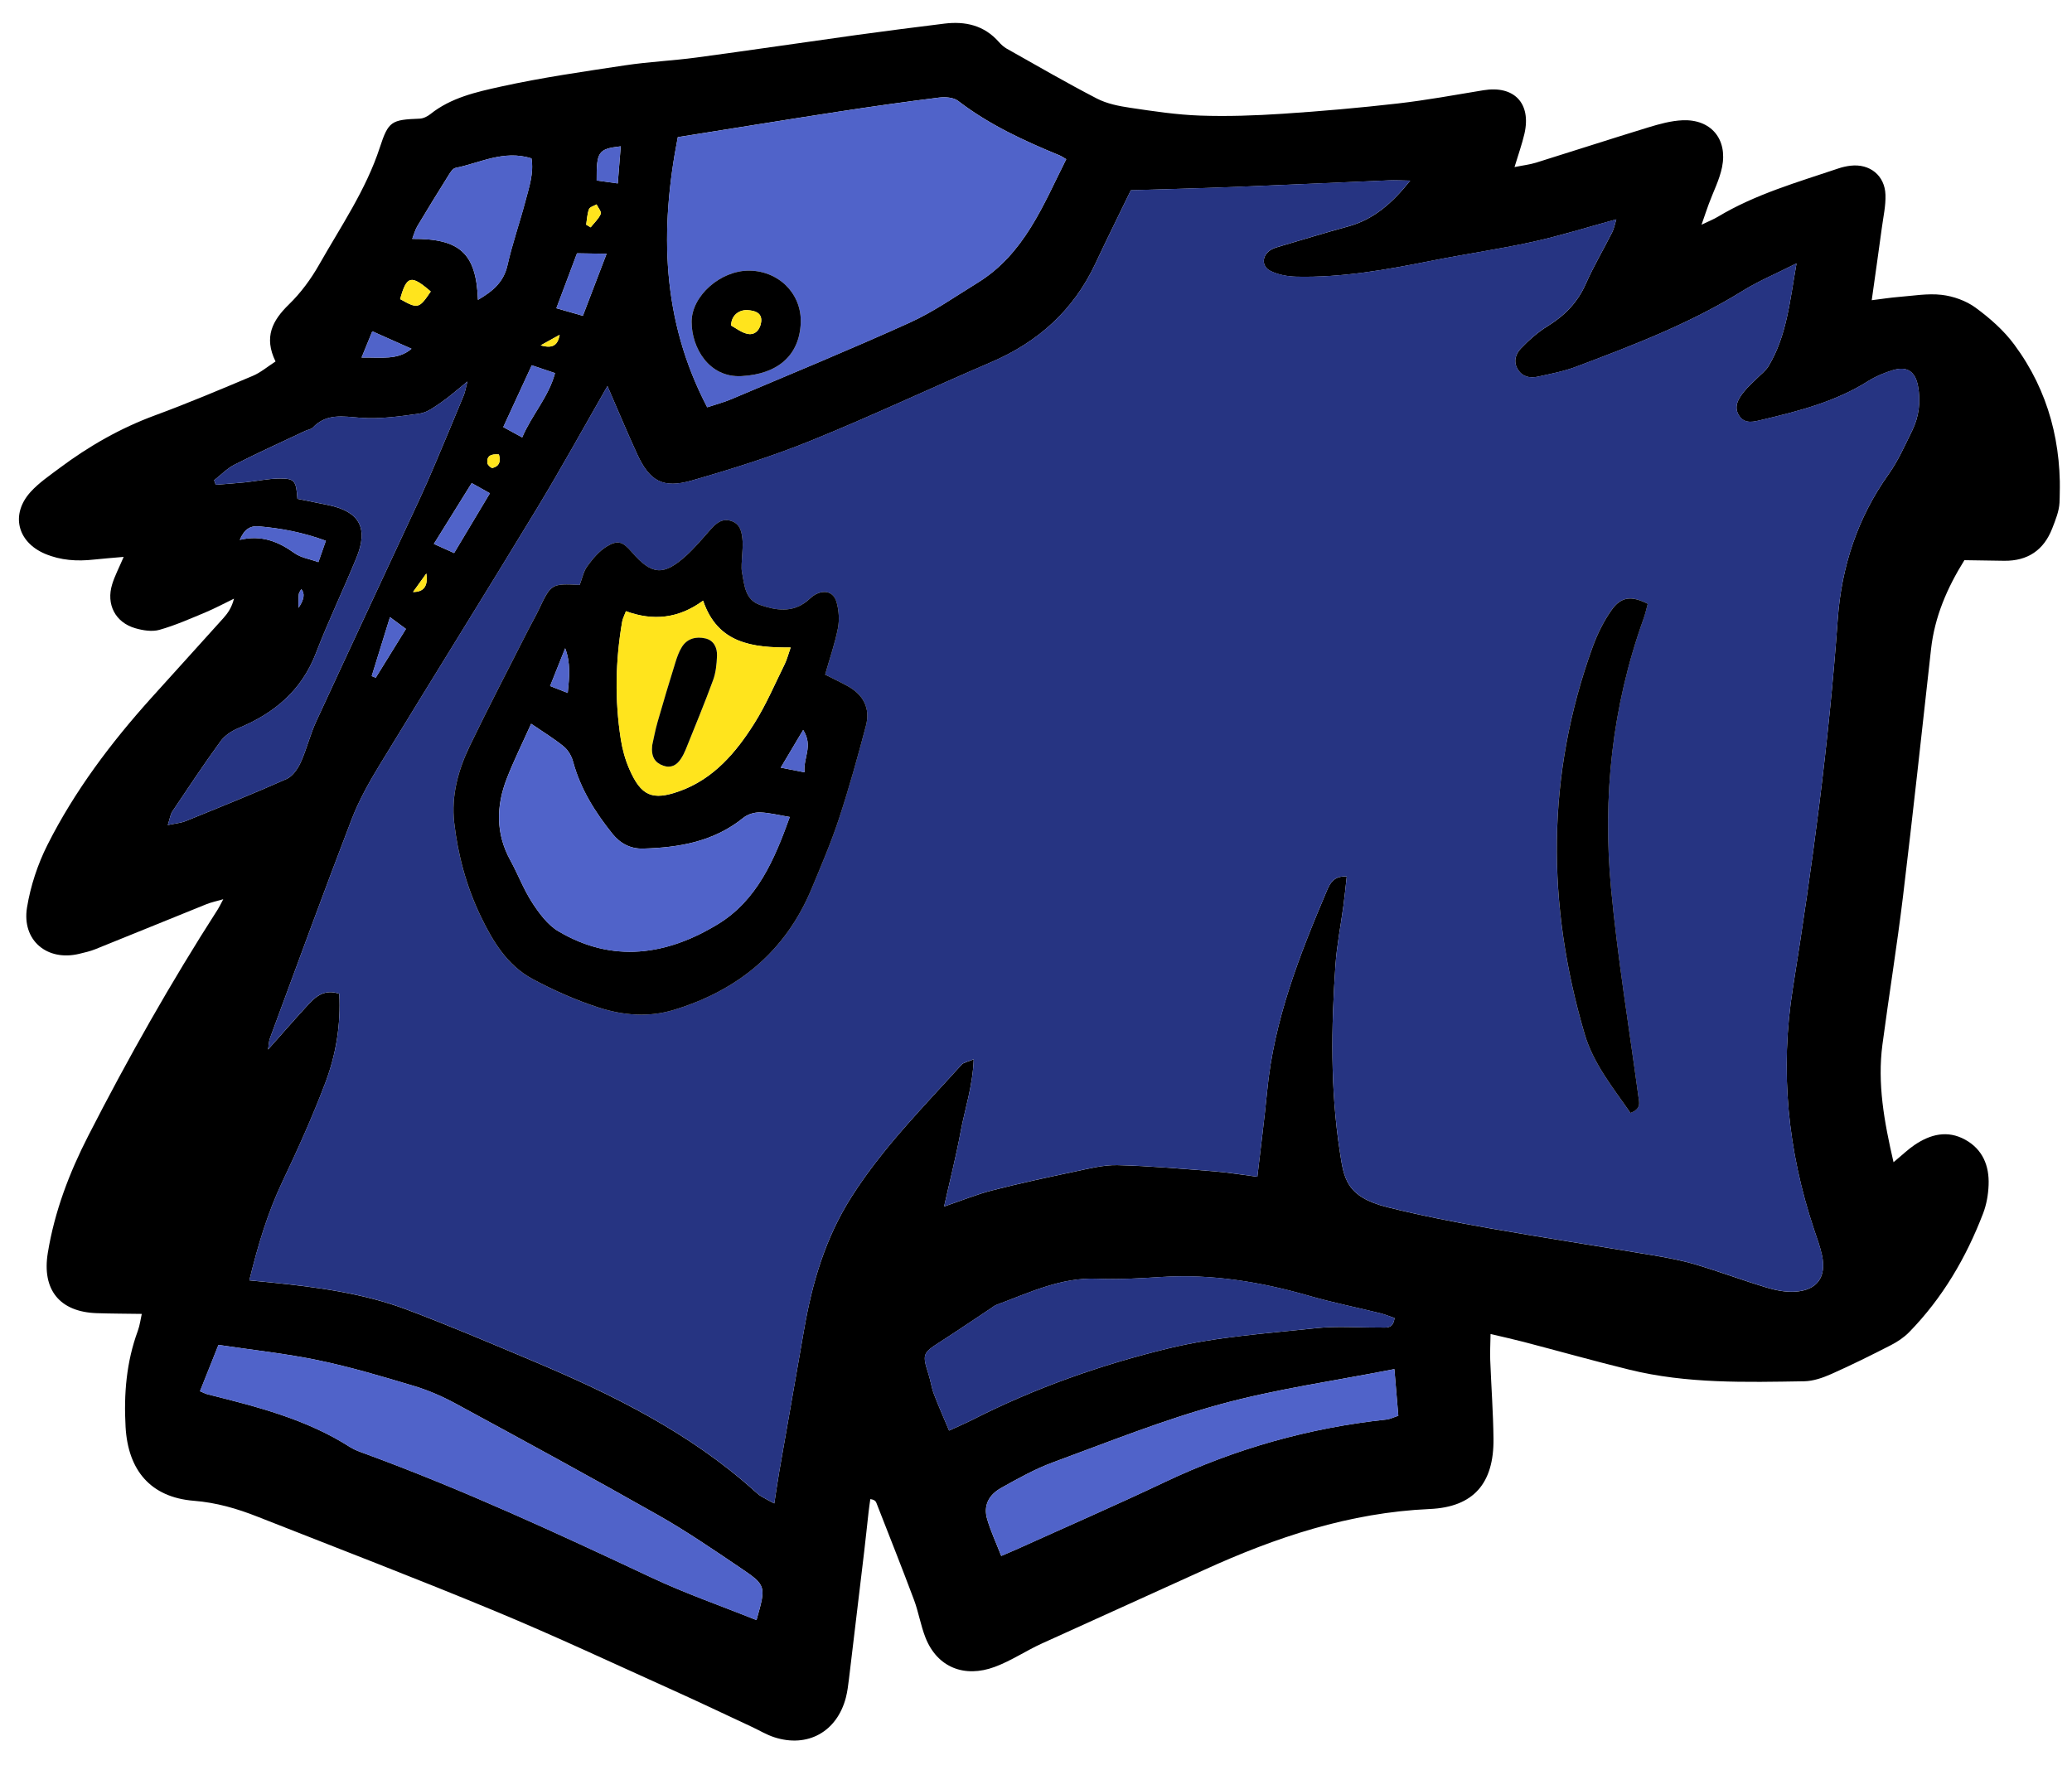
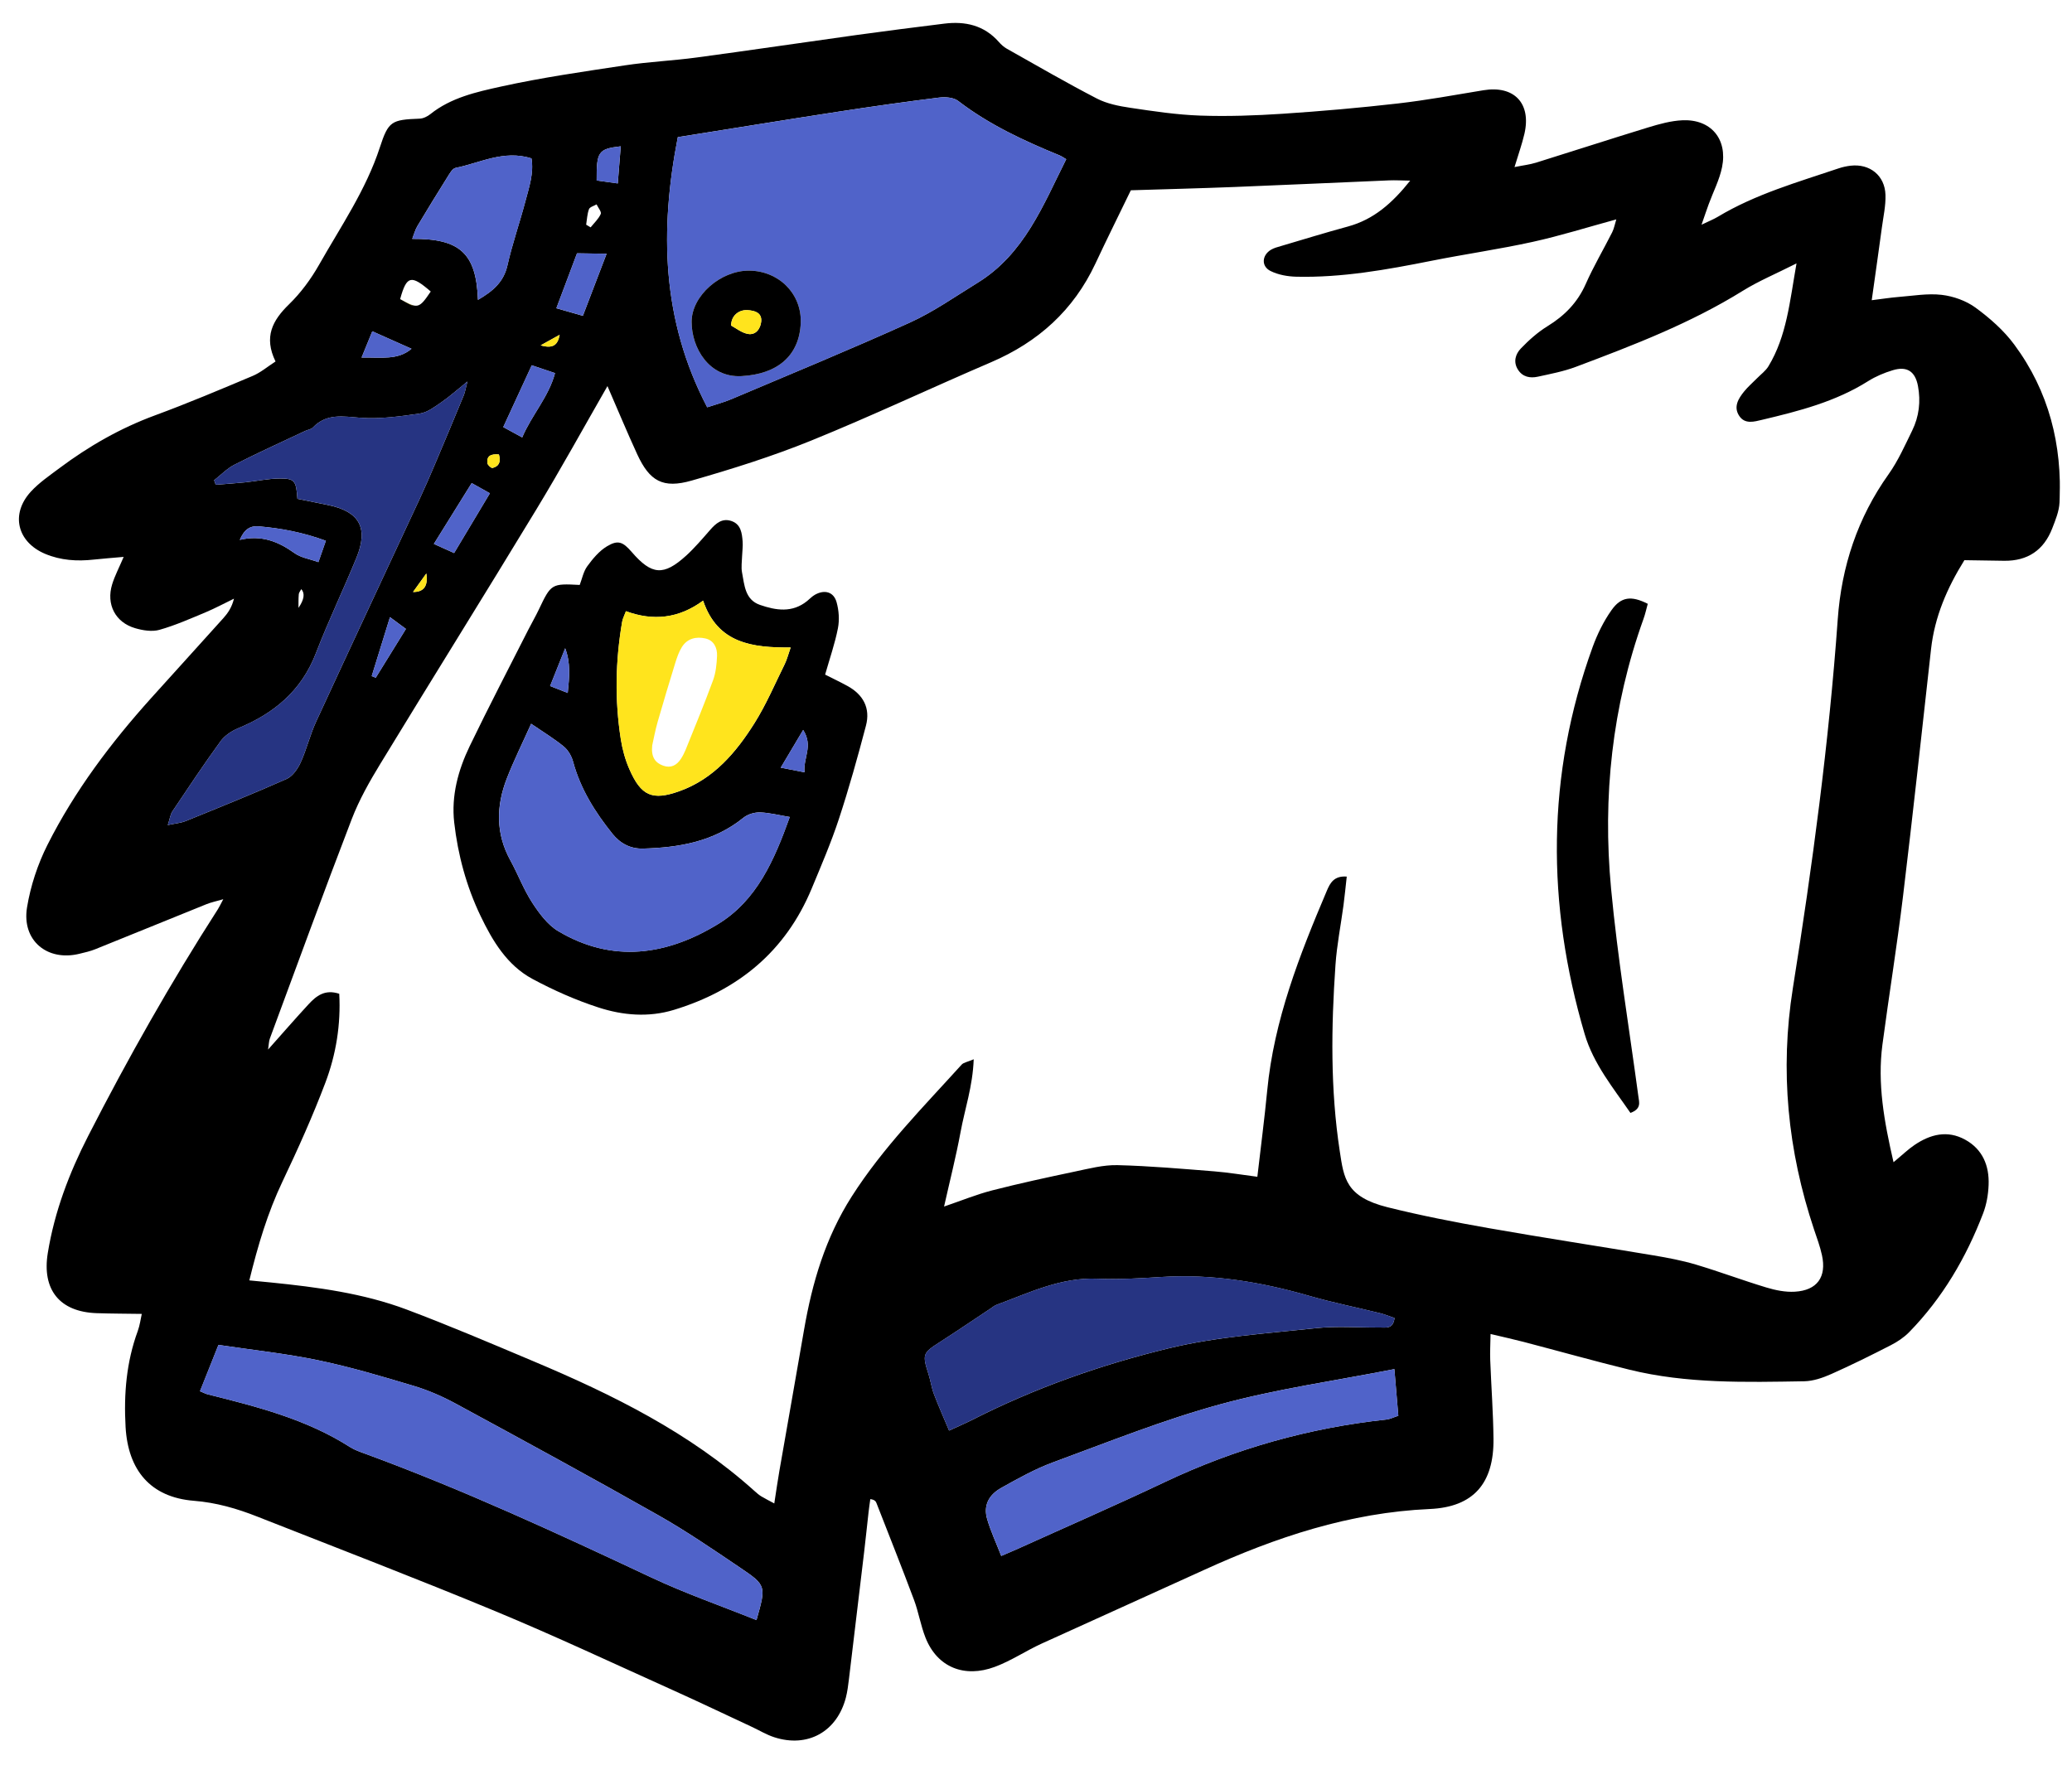
<svg xmlns="http://www.w3.org/2000/svg" width="474" height="405" viewBox="0 0 158 135" fill="none">
  <g clip-path="url(#clip0_547_24601)">
    <path d="M144.385 88.645C145.103 88.049 145.52 87.643 145.993 87.325C147.197 86.509 148.498 86.177 149.849 86.919C151.188 87.654 151.698 88.908 151.641 90.375C151.613 91.104 151.483 91.86 151.224 92.539C149.928 95.919 148.126 98.998 145.584 101.6C145.19 102.004 144.691 102.336 144.189 102.593C142.694 103.361 141.19 104.108 139.656 104.79C139.003 105.08 138.273 105.336 137.576 105.348C133.113 105.419 128.637 105.543 124.251 104.464C121.552 103.801 118.873 103.048 116.186 102.345C115.428 102.147 114.664 101.981 113.662 101.742C113.65 102.512 113.614 103.122 113.637 103.73C113.713 105.733 113.865 107.734 113.886 109.74C113.921 113.117 112.378 114.941 109.024 115.09C102.917 115.36 97.284 117.241 91.796 119.746C87.684 121.621 83.56 123.476 79.445 125.348C78.228 125.902 77.123 126.661 75.849 127.133C73.563 127.981 71.472 127.191 70.568 124.887C70.203 123.957 70.045 122.95 69.695 122.014C68.772 119.545 67.795 117.098 66.837 114.642C66.785 114.505 66.7 114.379 66.365 114.336C66.319 114.672 66.268 115.006 66.231 115.342C66.117 116.337 66.018 117.335 65.899 118.33C65.514 121.576 65.126 124.824 64.735 128.07C64.678 128.54 64.619 129.015 64.502 129.473C63.826 132.077 61.586 133.325 59.036 132.495C58.443 132.303 57.893 131.966 57.325 131.702C55.326 130.771 53.339 129.819 51.328 128.914C46.825 126.886 42.351 124.784 37.793 122.892C31.778 120.394 25.694 118.063 19.637 115.675C18.076 115.058 16.498 114.598 14.779 114.462C11.475 114.196 9.762 112.13 9.576 108.829C9.435 106.313 9.637 103.881 10.506 101.512C10.666 101.073 10.723 100.597 10.812 100.209C9.636 100.191 8.499 100.191 7.366 100.153C4.539 100.055 3.188 98.355 3.645 95.561C4.159 92.398 5.285 89.451 6.731 86.626C9.757 80.71 13.027 74.93 16.618 69.34C16.73 69.164 16.817 68.974 17.026 68.582C16.474 68.742 16.088 68.82 15.73 68.966C12.907 70.105 10.09 71.259 7.264 72.396C6.877 72.552 6.462 72.645 6.056 72.743C3.6 73.345 1.647 71.726 2.061 69.207C2.329 67.569 2.875 65.915 3.621 64.433C5.697 60.316 8.457 56.653 11.534 53.233C13.367 51.198 15.211 49.172 17.042 47.134C17.386 46.75 17.679 46.319 17.842 45.659C17.12 46.008 16.411 46.392 15.669 46.703C14.513 47.185 13.36 47.697 12.16 48.036C11.597 48.196 10.896 48.083 10.311 47.912C8.788 47.47 8.081 46.087 8.555 44.558C8.753 43.916 9.075 43.31 9.431 42.473C8.568 42.55 7.856 42.603 7.149 42.679C5.878 42.82 4.629 42.742 3.437 42.239C1.308 41.337 0.788 39.208 2.347 37.503C2.979 36.813 3.78 36.27 4.535 35.703C6.779 34.026 9.18 32.651 11.824 31.677C14.337 30.751 16.808 29.707 19.276 28.667C19.873 28.415 20.392 27.969 21.011 27.569C20.1 25.704 20.776 24.439 22.035 23.215C22.93 22.345 23.704 21.296 24.323 20.207C25.981 17.28 27.907 14.488 28.966 11.241C29.618 9.24 29.854 9.131 31.995 9.05C32.276 9.04 32.591 8.885 32.816 8.705C34.394 7.442 36.33 7.016 38.199 6.603C41.321 5.915 44.495 5.461 47.661 4.983C49.475 4.709 51.316 4.63 53.133 4.384C57.19 3.839 61.24 3.236 65.294 2.673C67.532 2.364 69.769 2.079 72.012 1.802C73.608 1.606 75.044 1.927 76.164 3.197C76.334 3.391 76.537 3.58 76.76 3.706C79.046 4.993 81.316 6.312 83.643 7.516C84.415 7.914 85.329 8.094 86.201 8.223C87.964 8.486 89.738 8.754 91.516 8.816C93.609 8.889 95.715 8.814 97.805 8.677C100.735 8.484 103.666 8.226 106.583 7.893C108.771 7.642 110.943 7.242 113.118 6.883C115.458 6.498 116.781 7.875 116.245 10.203C116.06 11.005 115.776 11.785 115.489 12.743C116.142 12.61 116.652 12.554 117.134 12.405C119.991 11.516 122.836 10.589 125.696 9.714C126.541 9.457 127.424 9.212 128.298 9.173C130.46 9.078 131.75 10.6 131.315 12.749C131.118 13.717 130.644 14.628 130.3 15.564C130.14 15.998 129.995 16.437 129.75 17.139C130.315 16.866 130.673 16.726 130.997 16.531C133.866 14.808 137.058 13.901 140.192 12.845C140.489 12.745 140.802 12.674 141.115 12.638C142.578 12.469 143.73 13.381 143.776 14.861C143.804 15.692 143.612 16.532 143.501 17.364C143.263 19.128 143.01 20.887 142.728 22.897C143.565 22.793 144.163 22.698 144.768 22.649C145.865 22.564 146.982 22.363 148.056 22.487C148.951 22.591 149.917 22.934 150.641 23.462C151.733 24.261 152.798 25.198 153.6 26.283C156.238 29.842 157.266 33.929 157.048 38.334C157.014 38.998 156.738 39.668 156.491 40.304C155.847 41.965 154.614 42.789 152.835 42.77C151.841 42.761 150.843 42.74 149.794 42.724C148.471 44.851 147.527 47.039 147.252 49.502C146.551 55.794 145.871 62.089 145.112 68.374C144.655 72.145 144.045 75.898 143.545 79.665C143.153 82.632 143.667 85.511 144.391 88.643L144.385 88.645ZM46.323 29.444C44.526 32.575 42.776 35.76 40.895 38.86C36.961 45.35 32.941 51.786 28.995 58.266C28.176 59.608 27.389 61.002 26.825 62.464C24.687 68.025 22.646 73.622 20.577 79.21C20.504 79.407 20.506 79.633 20.442 80.048C21.572 78.781 22.535 77.668 23.532 76.591C24.114 75.963 24.767 75.43 25.869 75.793C25.996 78.119 25.631 80.409 24.811 82.576C23.844 85.136 22.715 87.641 21.541 90.113C20.408 92.496 19.667 94.983 19.013 97.653C19.651 97.715 20.168 97.763 20.682 97.815C24.191 98.171 27.689 98.631 31.007 99.876C34.248 101.094 37.438 102.456 40.63 103.801C46.705 106.358 52.587 109.261 57.55 113.73C57.707 113.872 57.867 114.011 58.045 114.121C58.331 114.294 58.633 114.444 59.043 114.665C59.19 113.726 59.297 112.955 59.431 112.187C60.055 108.602 60.691 105.023 61.31 101.438C61.932 97.83 62.936 94.413 64.951 91.251C67.334 87.519 70.406 84.43 73.333 81.194C73.477 81.037 73.755 81 74.25 80.79C74.175 82.864 73.567 84.595 73.243 86.362C72.902 88.208 72.437 90.029 71.99 92.021C73.319 91.568 74.472 91.094 75.668 90.787C77.75 90.252 79.853 89.799 81.957 89.355C83.033 89.13 84.134 88.839 85.215 88.864C87.678 88.925 90.142 89.143 92.6 89.338C93.675 89.424 94.745 89.606 95.879 89.751C96.143 87.465 96.424 85.328 96.63 83.184C97.147 77.796 99.094 72.845 101.179 67.934C101.419 67.368 101.714 66.78 102.696 66.856C102.61 67.622 102.541 68.341 102.446 69.058C102.243 70.572 101.94 72.078 101.836 73.599C101.508 78.342 101.442 83.08 102.165 87.81C102.477 89.858 102.623 91.278 105.804 92.074C108.345 92.708 110.923 93.21 113.505 93.665C117.693 94.403 121.894 95.043 126.088 95.746C127.173 95.928 128.263 96.134 129.314 96.446C131.122 96.985 132.893 97.652 134.701 98.197C135.392 98.405 136.147 98.559 136.859 98.517C138.567 98.419 139.3 97.395 138.932 95.725C138.787 95.057 138.545 94.411 138.326 93.76C136.324 87.755 135.712 81.664 136.716 75.356C138.204 66.028 139.464 56.662 140.137 47.228C140.425 43.199 141.65 39.493 144.011 36.173C144.738 35.152 145.257 33.975 145.812 32.841C146.338 31.771 146.474 30.614 146.255 29.442C146.043 28.312 145.408 27.907 144.324 28.239C143.676 28.435 143.03 28.707 142.457 29.067C139.969 30.639 137.176 31.352 134.369 32.018C133.771 32.16 133.065 32.376 132.63 31.727C132.166 31.037 132.554 30.407 132.997 29.858C133.291 29.491 133.658 29.183 133.987 28.845C134.28 28.547 134.64 28.285 134.851 27.937C136.245 25.634 136.473 23.028 136.993 20.089C135.401 20.893 134.094 21.437 132.906 22.174C128.903 24.661 124.539 26.335 120.161 27.98C119.233 28.328 118.241 28.517 117.269 28.729C116.677 28.859 116.103 28.757 115.745 28.182C115.375 27.592 115.572 26.994 115.972 26.579C116.583 25.943 117.263 25.334 118.011 24.875C119.307 24.078 120.294 23.076 120.92 21.659C121.516 20.311 122.27 19.036 122.936 17.718C123.079 17.433 123.136 17.102 123.251 16.732C121.024 17.34 118.966 17.988 116.871 18.448C114.315 19.01 111.718 19.38 109.147 19.893C105.745 20.57 102.334 21.186 98.847 21.104C98.185 21.088 97.473 20.961 96.887 20.67C96.158 20.31 96.223 19.459 96.927 19.043C97.148 18.913 97.41 18.844 97.66 18.772C99.371 18.267 101.077 17.741 102.796 17.273C104.748 16.739 106.158 15.506 107.535 13.777C106.844 13.767 106.393 13.737 105.944 13.756C102.008 13.922 98.075 14.106 94.14 14.261C91.483 14.366 88.824 14.43 86.232 14.512C85.356 16.323 84.42 18.201 83.531 20.102C81.863 23.665 79.162 26.088 75.579 27.625C70.991 29.592 66.472 31.729 61.851 33.605C58.891 34.806 55.825 35.77 52.752 36.65C50.544 37.285 49.535 36.694 48.589 34.643C47.805 32.939 47.089 31.208 46.323 29.45L46.323 29.444ZM53.925 31.063C54.591 30.841 55.2 30.684 55.774 30.44C60.318 28.514 64.887 26.637 69.384 24.599C71.189 23.781 72.841 22.615 74.541 21.569C78.106 19.377 79.542 15.656 81.305 12.141C81.084 12.013 80.956 11.918 80.812 11.857C78.087 10.738 75.425 9.511 73.061 7.694C72.71 7.424 72.08 7.383 71.604 7.442C69.055 7.76 66.507 8.12 63.967 8.511C59.926 9.132 55.89 9.791 51.687 10.459C50.312 17.51 50.43 24.367 53.928 31.06L53.925 31.063ZM57.686 123.562C58.423 120.959 58.447 120.921 56.44 119.565C54.393 118.183 52.35 116.783 50.205 115.567C45.087 112.668 39.919 109.857 34.75 107.052C33.74 106.505 32.663 106.035 31.566 105.705C29.156 104.982 26.735 104.262 24.276 103.748C21.776 103.227 19.227 102.959 16.659 102.574C16.139 103.879 15.699 104.985 15.251 106.106C15.53 106.224 15.671 106.301 15.817 106.338C19.589 107.282 23.357 108.232 26.694 110.367C27.043 110.59 27.452 110.73 27.846 110.872C35.3 113.608 42.497 116.94 49.678 120.316C52.28 121.539 55.01 122.484 57.689 123.563L57.686 123.562ZM72.371 109.11C73.07 108.787 73.597 108.562 74.107 108.306C78.905 105.863 83.97 104.078 89.166 102.823C92.815 101.943 96.625 101.7 100.376 101.295C101.984 101.122 103.625 101.266 105.247 101.247C105.687 101.243 106.234 101.382 106.34 100.526C105.98 100.404 105.615 100.248 105.235 100.155C103.457 99.715 101.655 99.356 99.896 98.85C96.184 97.776 92.431 97.149 88.555 97.395C86.931 97.498 85.298 97.595 83.677 97.526C80.894 97.408 78.478 98.6 75.98 99.521C75.834 99.574 75.711 99.683 75.579 99.771C74.268 100.64 72.967 101.526 71.644 102.375C70.365 103.195 70.32 103.296 70.8 104.791C70.96 105.291 71.03 105.823 71.213 106.314C71.561 107.232 71.964 108.13 72.374 109.113L72.371 109.11ZM22.679 38.044C23.523 38.217 24.293 38.368 25.06 38.528C27.416 39.02 28.108 40.277 27.182 42.538C26.185 44.976 25.038 47.355 24.092 49.814C22.987 52.688 20.889 54.42 18.148 55.549C17.647 55.756 17.124 56.111 16.811 56.545C15.543 58.29 14.347 60.09 13.146 61.882C12.992 62.113 12.958 62.423 12.794 62.926C13.386 62.798 13.792 62.77 14.152 62.624C16.731 61.577 19.312 60.538 21.854 59.409C22.311 59.207 22.702 58.643 22.926 58.156C23.384 57.152 23.638 56.054 24.099 55.053C26.722 49.357 29.386 43.682 32.027 37.995C32.427 37.135 32.802 36.267 33.174 35.392C33.912 33.651 34.642 31.904 35.363 30.154C35.462 29.917 35.498 29.654 35.642 29.098C34.816 29.762 34.271 30.259 33.669 30.672C33.157 31.021 32.604 31.454 32.024 31.538C30.526 31.757 28.99 31.974 27.493 31.864C26.156 31.765 24.907 31.505 23.855 32.611C23.723 32.751 23.471 32.773 23.281 32.863C21.478 33.713 19.661 34.537 17.883 35.44C17.312 35.73 16.844 36.226 16.329 36.627C16.371 36.742 16.409 36.858 16.451 36.972C17.201 36.911 17.954 36.864 18.701 36.786C19.587 36.695 20.47 36.496 21.355 36.495C22.471 36.492 22.587 36.68 22.679 38.047L22.679 38.044ZM106.33 104.42C101.764 105.317 97.335 105.933 93.057 107.102C88.724 108.285 84.522 109.976 80.293 111.533C78.923 112.038 77.628 112.765 76.347 113.48C75.347 114.04 74.987 114.869 75.275 115.861C75.55 116.795 75.968 117.691 76.349 118.67C76.861 118.451 77.196 118.311 77.525 118.162C81.302 116.453 85.102 114.797 88.848 113.021C94.211 110.482 99.826 108.9 105.713 108.266C105.999 108.236 106.276 108.092 106.628 107.978C106.532 106.867 106.444 105.831 106.327 104.42L106.33 104.42ZM36.449 22.869C37.616 22.189 38.41 21.498 38.696 20.233C39.065 18.593 39.627 16.998 40.057 15.372C40.343 14.286 40.721 13.197 40.527 12.078C38.397 11.412 36.606 12.433 34.735 12.806C34.497 12.854 34.294 13.226 34.131 13.485C33.349 14.731 32.581 15.984 31.827 17.245C31.657 17.527 31.574 17.863 31.433 18.218C35.072 18.189 36.315 19.316 36.446 22.869L36.449 22.869ZM46.255 19.354L44 19.32C43.478 20.707 42.965 22.073 42.426 23.509C43.105 23.703 43.693 23.871 44.447 24.086C45.038 22.541 45.61 21.044 46.255 19.357L46.255 19.354ZM38.374 32.571C38.919 32.87 39.312 33.083 39.82 33.361C40.555 31.634 41.83 30.291 42.324 28.456C41.685 28.24 41.156 28.063 40.549 27.86C39.828 29.423 39.134 30.93 38.377 32.571L38.374 32.571ZM34.629 42.179C35.57 40.606 36.443 39.147 37.357 37.621C36.798 37.307 36.405 37.089 35.969 36.844C34.99 38.418 34.059 39.918 33.084 41.484C33.587 41.709 34.009 41.899 34.629 42.179ZM18.287 41.176C19.944 40.777 21.235 41.308 22.468 42.193C22.945 42.535 23.603 42.629 24.279 42.872C24.488 42.273 24.651 41.805 24.848 41.244C23.108 40.605 21.433 40.288 19.72 40.143C19.081 40.09 18.629 40.365 18.284 41.176L18.287 41.176ZM27.572 27.269C29.088 27.242 30.334 27.488 31.38 26.6C30.4 26.164 29.47 25.749 28.39 25.267C28.161 25.828 27.915 26.428 27.572 27.269ZM47.332 11.159C45.62 11.357 45.486 11.567 45.499 13.764C45.981 13.832 46.471 13.901 47.109 13.989C47.188 13.011 47.256 12.152 47.335 11.156L47.332 11.159ZM29.736 47.073C29.246 48.655 28.796 50.109 28.346 51.564C28.449 51.606 28.55 51.646 28.653 51.688C29.412 50.462 30.172 49.236 30.954 47.966C30.537 47.657 30.211 47.42 29.739 47.07L29.736 47.073ZM30.512 22.812C31.866 23.574 31.959 23.547 32.846 22.232C31.348 20.939 31.011 21.01 30.512 22.812ZM44.698 17.137C44.813 17.205 44.925 17.271 45.039 17.34C45.308 17.004 45.642 16.698 45.81 16.32C45.882 16.155 45.609 15.837 45.491 15.588C45.29 15.707 44.979 15.784 44.913 15.954C44.774 16.324 44.762 16.74 44.698 17.137ZM31.495 45.15C32.32 45.159 32.658 44.688 32.509 43.739C32.095 44.316 31.796 44.733 31.495 45.15ZM38.044 34.661C37.441 34.608 37.094 34.766 37.169 35.331C37.187 35.474 37.456 35.713 37.557 35.691C38.019 35.579 38.22 35.263 38.047 34.664L38.044 34.661ZM41.228 26.338C42.202 26.624 42.54 26.274 42.675 25.535C42.273 25.759 41.867 25.985 41.228 26.338ZM22.76 46.361C23.195 45.733 23.267 45.256 22.975 44.932C22.904 45.071 22.795 45.188 22.784 45.319C22.753 45.664 22.765 46.013 22.76 46.361Z" fill="black" />
-     <path d="M46.324 29.445C47.087 31.203 47.806 32.937 48.59 34.637C49.533 36.688 50.542 37.276 52.753 36.645C55.826 35.762 58.892 34.8 61.852 33.599C66.476 31.723 70.992 29.587 75.58 27.62C79.163 26.082 81.864 23.663 83.533 20.097C84.424 18.195 85.358 16.315 86.233 14.506C88.825 14.427 91.484 14.36 94.141 14.255C98.076 14.101 102.012 13.914 105.945 13.75C106.394 13.731 106.845 13.761 107.536 13.772C106.156 15.5 104.749 16.734 102.797 17.268C101.078 17.738 99.372 18.261 97.661 18.767C97.411 18.841 97.15 18.907 96.928 19.038C96.222 19.454 96.159 20.304 96.888 20.664C97.474 20.952 98.189 21.082 98.848 21.098C102.335 21.183 105.746 20.567 109.148 19.887C111.716 19.374 114.316 19.004 116.872 18.442C118.967 17.983 121.025 17.334 123.252 16.726C123.137 17.097 123.08 17.427 122.937 17.712C122.271 19.03 121.517 20.306 120.921 21.654C120.295 23.071 119.308 24.07 118.012 24.87C117.264 25.329 116.584 25.937 115.973 26.573C115.573 26.988 115.376 27.587 115.746 28.177C116.107 28.752 116.678 28.853 117.27 28.723C118.242 28.511 119.234 28.323 120.162 27.974C124.54 26.329 128.904 24.659 132.907 22.169C134.092 21.431 135.399 20.887 136.994 20.084C136.477 23.022 136.246 25.628 134.852 27.931C134.641 28.28 134.281 28.542 133.988 28.839C133.656 29.177 133.292 29.488 132.998 29.853C132.558 30.401 132.167 31.032 132.631 31.721C133.066 32.367 133.772 32.154 134.37 32.013C137.18 31.346 139.97 30.634 142.458 29.062C143.028 28.702 143.677 28.433 144.325 28.233C145.411 27.901 146.044 28.306 146.256 29.437C146.475 30.608 146.339 31.766 145.813 32.836C145.258 33.969 144.74 35.147 144.012 36.167C141.651 39.49 140.426 43.194 140.138 47.222C139.465 56.656 138.205 66.019 136.718 75.35C135.713 81.658 136.325 87.749 138.327 93.754C138.543 94.406 138.788 95.052 138.934 95.719C139.298 97.39 138.568 98.413 136.861 98.512C136.148 98.553 135.393 98.399 134.702 98.191C132.894 97.646 131.123 96.98 129.315 96.441C128.264 96.128 127.174 95.923 126.089 95.74C121.898 95.037 117.694 94.397 113.506 93.659C110.924 93.204 108.346 92.703 105.805 92.068C102.624 91.273 102.476 89.852 102.166 87.805C101.443 83.072 101.509 78.336 101.837 73.593C101.941 72.072 102.244 70.566 102.447 69.052C102.542 68.336 102.611 67.619 102.697 66.851C101.715 66.775 101.42 67.363 101.18 67.929C99.095 72.84 97.148 77.793 96.632 83.178C96.425 85.323 96.144 87.463 95.88 89.746C94.746 89.6 93.679 89.418 92.601 89.332C90.14 89.138 87.679 88.92 85.216 88.859C84.135 88.834 83.034 89.122 81.958 89.349C79.854 89.791 77.751 90.247 75.669 90.782C74.473 91.089 73.32 91.565 71.991 92.016C72.438 90.026 72.903 88.203 73.243 86.357C73.571 84.589 74.176 82.858 74.251 80.784C73.757 80.995 73.478 81.028 73.334 81.189C70.407 84.427 67.335 87.516 64.952 91.245C62.934 94.405 61.933 97.821 61.311 101.432C60.693 105.017 60.056 108.599 59.432 112.181C59.298 112.949 59.188 113.721 59.044 114.66C58.634 114.439 58.332 114.292 58.046 114.116C57.868 114.005 57.705 113.866 57.551 113.725C52.587 109.255 46.706 106.349 40.631 103.795C37.439 102.453 34.249 101.088 31.008 99.87C27.693 98.625 24.192 98.165 20.683 97.809C20.166 97.757 19.652 97.709 19.014 97.647C19.665 94.978 20.409 92.49 21.542 90.107C22.716 87.635 23.842 85.13 24.812 82.57C25.632 80.403 26 78.117 25.87 75.787C24.768 75.424 24.115 75.958 23.533 76.585C22.536 77.662 21.573 78.772 20.443 80.042C20.508 79.628 20.502 79.401 20.578 79.204C22.647 73.616 24.691 68.019 26.826 62.458C27.39 60.996 28.177 59.605 28.996 58.261C32.942 51.78 36.962 45.341 40.896 38.855C42.777 35.751 44.527 32.567 46.324 29.439L46.324 29.445ZM44.206 44.612C42.051 44.495 42.016 44.521 41.086 46.488C40.838 47.01 40.544 47.511 40.282 48.031C38.784 50.989 37.25 53.929 35.81 56.915C34.932 58.738 34.402 60.694 34.634 62.737C34.917 65.212 35.563 67.61 36.645 69.861C37.564 71.779 38.672 73.623 40.6 74.661C42.206 75.525 43.901 76.278 45.636 76.839C47.495 77.44 49.454 77.609 51.38 77.023C56.27 75.532 59.899 72.574 61.893 67.766C62.62 66.013 63.372 64.267 63.964 62.469C64.734 60.121 65.401 57.737 66.031 55.346C66.384 54.003 65.821 52.972 64.614 52.314C64.066 52.015 63.503 51.748 62.918 51.451C63.266 50.23 63.665 49.089 63.895 47.91C64.02 47.275 63.968 46.548 63.789 45.923C63.567 45.138 62.881 44.95 62.155 45.352C61.928 45.476 61.745 45.677 61.54 45.842C60.413 46.758 59.169 46.559 57.952 46.136C56.807 45.741 56.767 44.627 56.582 43.663C56.504 43.258 56.574 42.823 56.587 42.402C56.598 42.033 56.656 41.662 56.627 41.298C56.576 40.661 56.499 39.986 55.777 39.739C55.072 39.499 54.592 39.913 54.15 40.415C53.561 41.088 52.981 41.777 52.324 42.374C50.602 43.943 49.696 43.865 48.172 42.104C47.496 41.324 47.122 41.158 46.279 41.669C45.686 42.026 45.2 42.614 44.781 43.186C44.485 43.591 44.384 44.141 44.203 44.612L44.206 44.612ZM125.65 46.051C124.398 45.415 123.607 45.496 122.874 46.543C122.28 47.394 121.802 48.36 121.446 49.34C117.904 59.107 117.918 68.969 120.835 78.865C121.509 81.147 123.031 82.99 124.326 84.878C125.176 84.56 124.992 84.077 124.93 83.609C124.218 78.332 123.347 73.074 122.85 67.778C122.191 60.771 122.927 53.875 125.32 47.205C125.455 46.823 125.543 46.421 125.647 46.048L125.65 46.051Z" fill="#263482" />
    <path d="M53.925 31.063C50.427 24.37 50.309 17.511 51.684 10.462C55.887 9.794 59.923 9.135 63.964 8.514C66.504 8.123 69.052 7.764 71.601 7.445C72.077 7.386 72.709 7.427 73.058 7.697C75.422 9.514 78.084 10.738 80.809 11.861C80.953 11.918 81.078 12.016 81.302 12.144C79.539 15.659 78.103 19.38 74.538 21.572C72.838 22.618 71.186 23.784 69.381 24.602C64.884 26.64 60.318 28.517 55.771 30.444C55.197 30.688 54.588 30.844 53.922 31.066L53.925 31.063ZM57.115 20.64C54.944 20.63 52.733 22.566 52.737 24.553C52.739 26.521 54.057 28.819 56.541 28.686C59.294 28.539 60.958 27.126 61.06 24.64C61.152 22.413 59.383 20.648 57.115 20.64Z" fill="#5063C9" />
    <path d="M57.686 123.563C55.004 122.487 52.274 121.539 49.676 120.316C42.494 116.943 35.297 113.608 27.843 110.873C27.449 110.727 27.04 110.59 26.691 110.367C23.354 108.232 19.586 107.283 15.815 106.339C15.665 106.301 15.527 106.221 15.248 106.106C15.694 104.986 16.136 103.879 16.656 102.574C19.224 102.959 21.776 103.228 24.273 103.748C26.732 104.259 29.154 104.982 31.563 105.705C32.66 106.033 33.737 106.502 34.747 107.053C39.916 109.86 45.084 112.668 50.202 115.568C52.347 116.783 54.391 118.183 56.437 119.566C58.444 120.921 58.42 120.959 57.683 123.563L57.686 123.563Z" fill="#5063C9" />
    <path d="M72.372 109.11C71.962 108.128 71.559 107.229 71.212 106.312C71.025 105.824 70.959 105.288 70.798 104.789C70.318 103.293 70.363 103.192 71.642 102.372C72.965 101.524 74.269 100.637 75.578 99.768C75.709 99.68 75.832 99.571 75.978 99.518C78.476 98.598 80.889 97.405 83.675 97.524C85.297 97.592 86.929 97.495 88.553 97.392C92.433 97.143 96.183 97.773 99.894 98.847C101.654 99.356 103.456 99.712 105.233 100.152C105.614 100.245 105.976 100.402 106.338 100.523C106.236 101.379 105.685 101.243 105.246 101.245C103.62 101.261 101.98 101.116 100.375 101.292C96.623 101.697 92.813 101.941 89.165 102.821C83.968 104.075 78.903 105.86 74.105 108.303C73.595 108.562 73.071 108.784 72.369 109.107L72.372 109.11Z" fill="#263482" />
    <path d="M22.68 38.044C22.588 36.68 22.472 36.489 21.356 36.493C20.471 36.496 19.588 36.692 18.702 36.783C17.955 36.859 17.202 36.908 16.452 36.97C16.41 36.856 16.372 36.739 16.33 36.625C16.845 36.223 17.313 35.727 17.884 35.437C19.662 34.537 21.479 33.714 23.282 32.861C23.472 32.771 23.724 32.748 23.856 32.608C24.908 31.503 26.157 31.763 27.494 31.862C28.991 31.972 30.527 31.754 32.025 31.536C32.605 31.452 33.158 31.018 33.67 30.669C34.272 30.257 34.817 29.762 35.643 29.095C35.499 29.651 35.463 29.915 35.364 30.151C34.643 31.901 33.913 33.645 33.175 35.389C32.806 36.261 32.428 37.133 32.028 37.993C29.384 43.679 26.723 49.354 24.1 55.05C23.639 56.051 23.385 57.149 22.927 58.153C22.706 58.641 22.312 59.201 21.855 59.407C19.313 60.536 16.732 61.574 14.153 62.622C13.793 62.767 13.384 62.796 12.795 62.923C12.959 62.423 12.993 62.11 13.147 61.88C14.348 60.088 15.544 58.29 16.812 56.543C17.125 56.109 17.648 55.754 18.149 55.546C20.89 54.417 22.988 52.685 24.093 49.811C25.039 47.353 26.186 44.976 27.183 42.536C28.109 40.275 27.416 39.017 25.061 38.525C24.294 38.365 23.524 38.211 22.68 38.041L22.68 38.044Z" fill="#263482" />
    <path d="M106.33 104.42C106.45 105.831 106.538 106.867 106.631 107.978C106.28 108.092 106.006 108.236 105.716 108.267C99.826 108.9 94.212 110.482 88.852 113.021C85.105 114.794 81.305 116.453 77.528 118.162C77.199 118.311 76.865 118.449 76.352 118.67C75.971 117.691 75.554 116.798 75.279 115.861C74.987 114.869 75.35 114.041 76.35 113.48C77.631 112.765 78.926 112.035 80.296 111.533C84.525 109.976 88.724 108.288 93.061 107.102C97.338 105.933 101.767 105.318 106.333 104.42L106.33 104.42Z" fill="#5063C9" />
    <path d="M36.449 22.869C36.319 19.316 35.075 18.19 31.436 18.218C31.577 17.863 31.661 17.527 31.83 17.245C32.584 15.984 33.355 14.729 34.135 13.485C34.297 13.226 34.5 12.855 34.738 12.806C36.609 12.434 38.4 11.412 40.53 12.078C40.724 13.197 40.346 14.287 40.06 15.372C39.634 16.998 39.068 18.594 38.699 20.233C38.414 21.498 37.617 22.189 36.452 22.869L36.449 22.869Z" fill="#5063C9" />
    <path d="M46.255 19.355C45.61 21.042 45.038 22.541 44.447 24.084C43.693 23.869 43.105 23.7 42.426 23.506C42.965 22.071 43.478 20.704 44 19.317L46.255 19.352L46.255 19.355Z" fill="#5063C9" />
    <path d="M38.376 32.572C39.132 30.93 39.827 29.421 40.547 27.86C41.154 28.064 41.684 28.243 42.323 28.456C41.832 30.291 40.556 31.637 39.818 33.361C39.311 33.083 38.918 32.868 38.373 32.572L38.376 32.572Z" fill="#5063C9" />
    <path d="M34.63 42.179C34.01 41.899 33.587 41.71 33.085 41.484C34.06 39.915 34.991 38.419 35.97 36.844C36.408 37.089 36.798 37.307 37.358 37.621C36.443 39.147 35.571 40.607 34.63 42.179Z" fill="#5063C9" />
    <path d="M18.288 41.176C18.634 40.362 19.083 40.09 19.724 40.143C21.437 40.286 23.113 40.605 24.852 41.245C24.656 41.808 24.493 42.274 24.284 42.872C23.605 42.629 22.95 42.538 22.472 42.193C21.239 41.312 19.949 40.777 18.291 41.176L18.288 41.176Z" fill="#5063C9" />
    <path d="M27.573 27.269C27.915 26.428 28.162 25.828 28.39 25.268C29.47 25.749 30.401 26.164 31.38 26.601C30.331 27.485 29.089 27.243 27.573 27.269Z" fill="#5063C9" />
    <path d="M47.333 11.159C47.255 12.152 47.186 13.014 47.108 13.992C46.473 13.904 45.979 13.835 45.497 13.767C45.488 11.567 45.621 11.357 47.33 11.162L47.333 11.159Z" fill="#5063C9" />
    <path d="M29.736 47.073C30.211 47.42 30.534 47.66 30.952 47.969C30.166 49.239 29.41 50.465 28.651 51.691C28.547 51.649 28.447 51.609 28.343 51.567C28.793 50.112 29.244 48.658 29.733 47.076L29.736 47.073Z" fill="#5063C9" />
-     <path d="M30.512 22.813C31.012 21.01 31.348 20.94 32.847 22.232C31.962 23.547 31.866 23.574 30.512 22.813Z" fill="#FFE41D" />
-     <path d="M44.699 17.137C44.763 16.74 44.775 16.322 44.913 15.955C44.977 15.784 45.29 15.708 45.492 15.589C45.609 15.837 45.882 16.155 45.81 16.32C45.642 16.701 45.308 17.004 45.04 17.34C44.925 17.271 44.813 17.206 44.699 17.137Z" fill="#FFE41D" />
+     <path d="M30.512 22.813C31.962 23.547 31.866 23.574 30.512 22.813Z" fill="#FFE41D" />
    <path d="M31.496 45.15C31.794 44.733 32.093 44.317 32.509 43.739C32.659 44.688 32.321 45.159 31.496 45.15Z" fill="#FFE41D" />
    <path d="M38.046 34.662C38.222 35.26 38.017 35.577 37.556 35.689C37.457 35.713 37.189 35.471 37.168 35.328C37.093 34.763 37.439 34.606 38.043 34.659L38.046 34.662Z" fill="#FFE41D" />
    <path d="M41.23 26.339C41.868 25.985 42.271 25.759 42.676 25.536C42.544 26.275 42.206 26.624 41.23 26.339Z" fill="#FFE41D" />
-     <path d="M22.761 46.362C22.766 46.013 22.754 45.664 22.786 45.319C22.796 45.191 22.905 45.071 22.977 44.932C23.267 45.257 23.195 45.733 22.761 46.362Z" fill="#5063C9" />
    <path d="M44.206 44.612C44.387 44.142 44.488 43.591 44.783 43.186C45.2 42.614 45.689 42.026 46.281 41.669C47.128 41.158 47.501 41.324 48.175 42.104C49.698 43.865 50.602 43.943 52.327 42.374C52.984 41.774 53.564 41.086 54.153 40.415C54.594 39.91 55.072 39.496 55.78 39.739C56.502 39.986 56.578 40.661 56.629 41.298C56.658 41.662 56.601 42.033 56.589 42.402C56.577 42.823 56.507 43.258 56.584 43.663C56.769 44.63 56.81 45.741 57.955 46.136C59.172 46.556 60.413 46.755 61.543 45.842C61.748 45.677 61.93 45.476 62.158 45.352C62.884 44.953 63.569 45.138 63.792 45.923C63.97 46.551 64.02 47.275 63.897 47.91C63.668 49.086 63.266 50.23 62.92 51.451C63.506 51.748 64.069 52.015 64.616 52.314C65.824 52.972 66.386 54.006 66.033 55.346C65.404 57.737 64.74 60.121 63.967 62.469C63.375 64.267 62.622 66.016 61.896 67.766C59.899 72.574 56.273 75.532 51.383 77.023C49.456 77.609 47.495 77.443 45.639 76.839C43.907 76.278 42.212 75.526 40.602 74.661C38.675 73.623 37.566 71.779 36.647 69.861C35.568 67.61 34.919 65.212 34.636 62.737C34.404 60.694 34.935 58.738 35.813 56.915C37.252 53.929 38.787 50.989 40.284 48.031C40.547 47.514 40.84 47.013 41.089 46.488C42.021 44.524 42.053 44.498 44.209 44.612L44.206 44.612ZM40.501 55.2C39.837 56.68 39.183 57.998 38.65 59.364C37.828 61.473 37.79 63.57 38.919 65.622C39.501 66.683 39.929 67.837 40.584 68.844C41.116 69.662 41.759 70.538 42.57 71.018C46.714 73.482 50.857 72.86 54.76 70.473C57.723 68.661 59.048 65.587 60.224 62.31C59.381 62.172 58.667 61.981 57.947 61.961C57.528 61.949 57.014 62.104 56.691 62.366C54.44 64.188 51.792 64.648 49.023 64.719C48.074 64.742 47.3 64.335 46.701 63.59C45.373 61.937 44.263 60.171 43.699 58.087C43.587 57.67 43.328 57.216 42.999 56.944C42.277 56.348 41.466 55.859 40.498 55.197L40.501 55.2ZM53.613 45.814C51.753 47.18 49.812 47.38 47.733 46.616C47.609 46.951 47.484 47.182 47.443 47.428C46.931 50.407 46.874 53.4 47.343 56.388C47.464 57.16 47.678 57.939 47.991 58.656C48.885 60.704 49.738 61.089 51.829 60.336C54.426 59.402 56.129 57.389 57.539 55.147C58.429 53.727 59.092 52.166 59.838 50.657C60.014 50.3 60.11 49.903 60.294 49.383C57.364 49.408 54.726 49.074 53.619 45.817L53.613 45.814ZM41.948 52.322C42.483 52.53 42.825 52.666 43.293 52.851C43.422 51.609 43.517 50.55 43.097 49.442C42.739 50.337 42.384 51.233 41.948 52.322ZM59.535 58.548C60.276 58.693 60.735 58.781 61.349 58.901C61.239 57.786 62.03 56.909 61.245 55.671C60.66 56.653 60.182 57.456 59.535 58.548Z" fill="black" />
    <path d="M125.65 46.05C125.546 46.424 125.462 46.826 125.323 47.208C122.93 53.875 122.194 60.774 122.853 67.781C123.351 73.077 124.222 78.335 124.933 83.612C124.996 84.08 125.179 84.562 124.33 84.881C123.031 82.993 121.509 81.147 120.839 78.868C117.924 68.975 117.907 59.11 121.449 49.342C121.806 48.363 122.28 47.394 122.878 46.546C123.611 45.499 124.402 45.418 125.653 46.053L125.65 46.05Z" fill="black" />
    <path d="M57.116 20.64C59.383 20.651 61.152 22.413 61.06 24.64C60.956 27.126 59.294 28.539 56.542 28.686C54.058 28.819 52.74 26.521 52.738 24.553C52.734 22.563 54.944 20.63 57.116 20.64ZM55.751 24.829C56.103 25.015 56.543 25.379 57.031 25.468C57.642 25.579 57.997 25.052 58.046 24.518C58.108 23.837 57.541 23.688 56.998 23.654C56.342 23.615 55.751 24.071 55.751 24.829Z" fill="black" />
    <path d="M40.501 55.2C41.468 55.862 42.276 56.351 43.002 56.947C43.33 57.216 43.587 57.67 43.702 58.09C44.266 60.171 45.375 61.94 46.703 63.593C47.302 64.338 48.074 64.748 49.026 64.722C51.794 64.651 54.442 64.191 56.694 62.369C57.019 62.107 57.53 61.952 57.95 61.964C58.669 61.984 59.384 62.172 60.226 62.313C59.051 65.59 57.723 68.664 54.762 70.476C50.859 72.863 46.717 73.485 42.572 71.021C41.761 70.538 41.118 69.662 40.587 68.847C39.931 67.84 39.504 66.683 38.921 65.625C37.796 63.573 37.834 61.476 38.653 59.367C39.185 58.001 39.839 56.686 40.504 55.203L40.501 55.2Z" fill="#5063C9" />
    <path d="M53.614 45.814C54.721 49.074 57.359 49.405 60.289 49.38C60.105 49.903 60.009 50.3 59.833 50.654C59.087 52.163 58.427 53.725 57.535 55.144C56.127 57.386 54.424 59.399 51.824 60.333C49.733 61.086 48.88 60.703 47.986 58.653C47.673 57.939 47.46 57.157 47.338 56.385C46.869 53.397 46.927 50.407 47.438 47.425C47.479 47.179 47.607 46.948 47.728 46.613C49.807 47.377 51.748 47.174 53.608 45.811L53.614 45.814ZM49.735 56.846C49.637 57.748 49.966 58.181 50.579 58.399C51.16 58.605 51.603 58.368 51.923 57.876C52.065 57.658 52.187 57.418 52.286 57.176C52.993 55.417 53.722 53.664 54.374 51.884C54.586 51.306 54.651 50.654 54.678 50.029C54.704 49.411 54.438 48.84 53.787 48.693C53.087 48.535 52.405 48.69 51.992 49.358C51.773 49.709 51.631 50.119 51.506 50.518C51.041 52.028 50.581 53.544 50.147 55.062C49.96 55.719 49.837 56.397 49.735 56.849L49.735 56.846Z" fill="#FFE41D" />
    <path d="M41.948 52.322C42.381 51.233 42.739 50.338 43.097 49.442C43.517 50.55 43.422 51.609 43.293 52.851C42.825 52.666 42.48 52.53 41.948 52.322Z" fill="#5063C9" />
    <path d="M59.536 58.548C60.183 57.456 60.661 56.653 61.246 55.671C62.031 56.909 61.242 57.786 61.349 58.901C60.735 58.781 60.274 58.693 59.536 58.548Z" fill="#5063C9" />
    <path d="M55.751 24.829C55.754 24.071 56.343 23.615 56.998 23.654C57.542 23.686 58.109 23.834 58.047 24.518C57.998 25.052 57.643 25.579 57.031 25.468C56.544 25.379 56.107 25.015 55.751 24.829Z" fill="#FFE41D" />
-     <path d="M49.733 56.846C49.836 56.394 49.956 55.716 50.145 55.059C50.579 53.538 51.036 52.025 51.505 50.515C51.629 50.116 51.772 49.706 51.991 49.355C52.403 48.687 53.088 48.532 53.785 48.691C54.437 48.837 54.7 49.411 54.676 50.026C54.649 50.651 54.587 51.303 54.373 51.881C53.721 53.661 52.991 55.414 52.285 57.173C52.186 57.415 52.066 57.655 51.921 57.873C51.601 58.365 51.158 58.605 50.577 58.396C49.964 58.178 49.638 57.745 49.733 56.843L49.733 56.846Z" fill="black" />
  </g>
  <defs>
    <clipPath id="clip0_547_24601">
      <rect width="155.584" height="131.178" fill="white" transform="translate(2.029 0.659) rotate(0.877)" />
    </clipPath>
  </defs>
</svg>